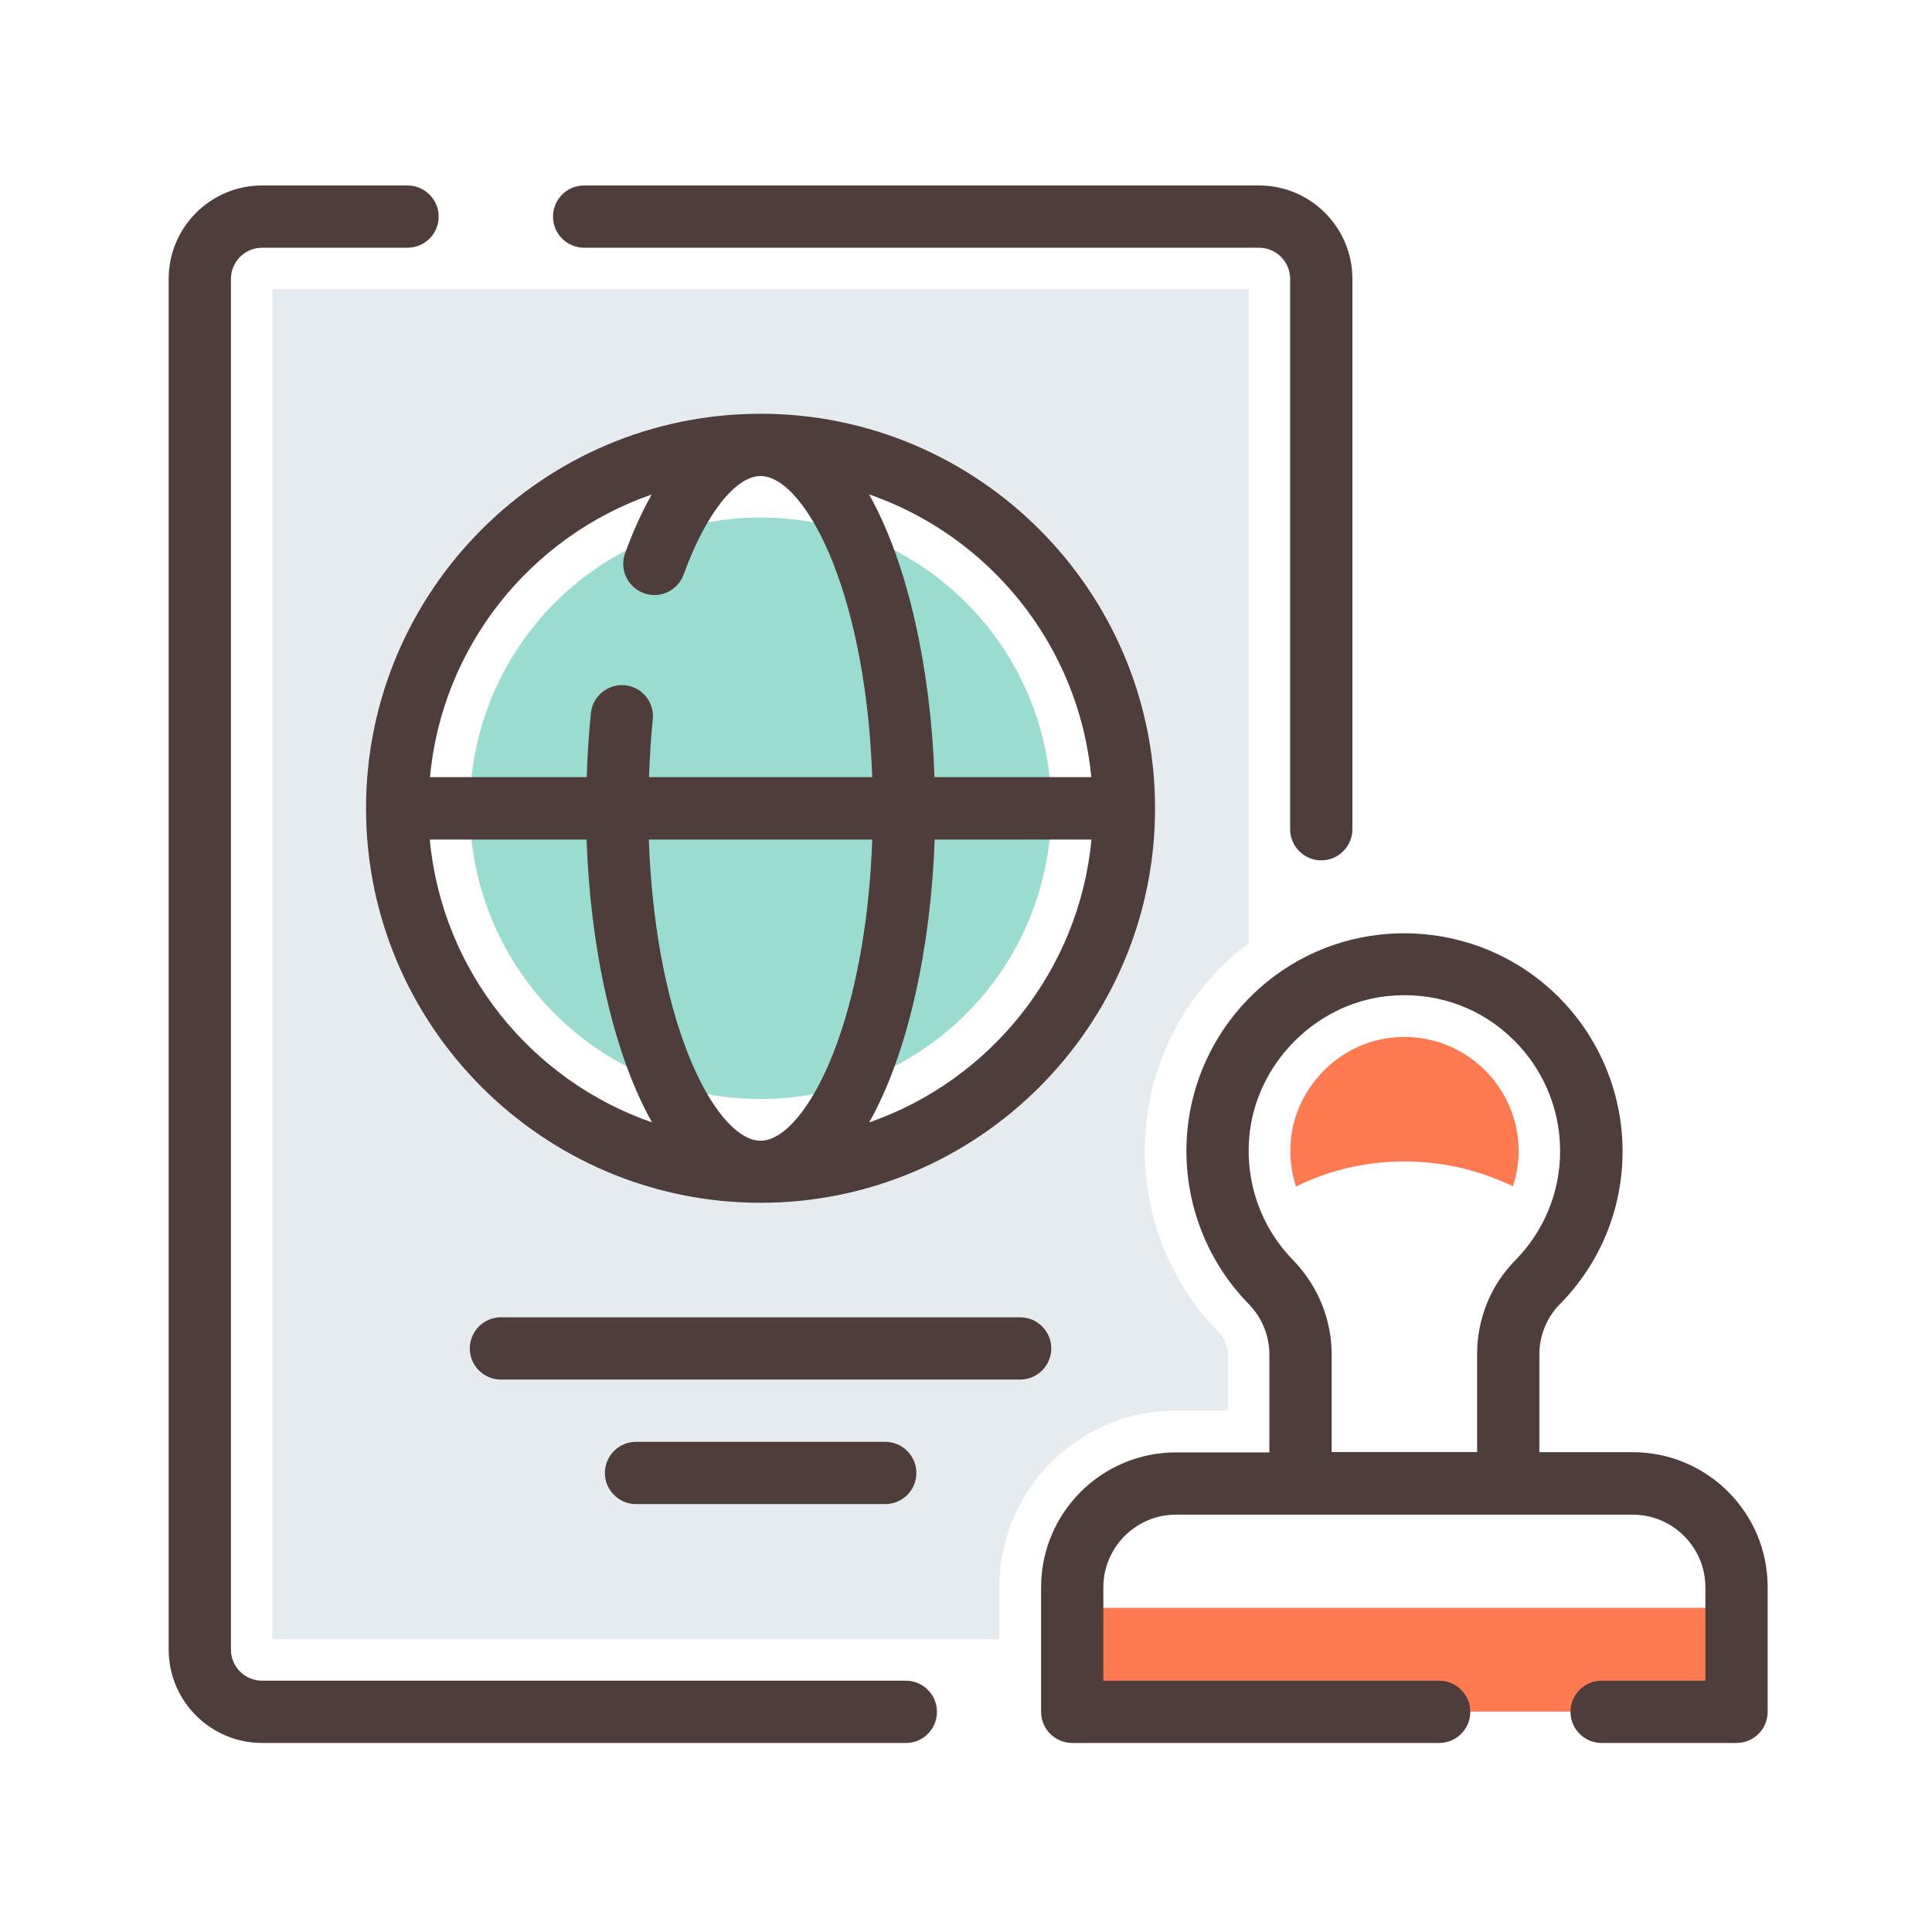
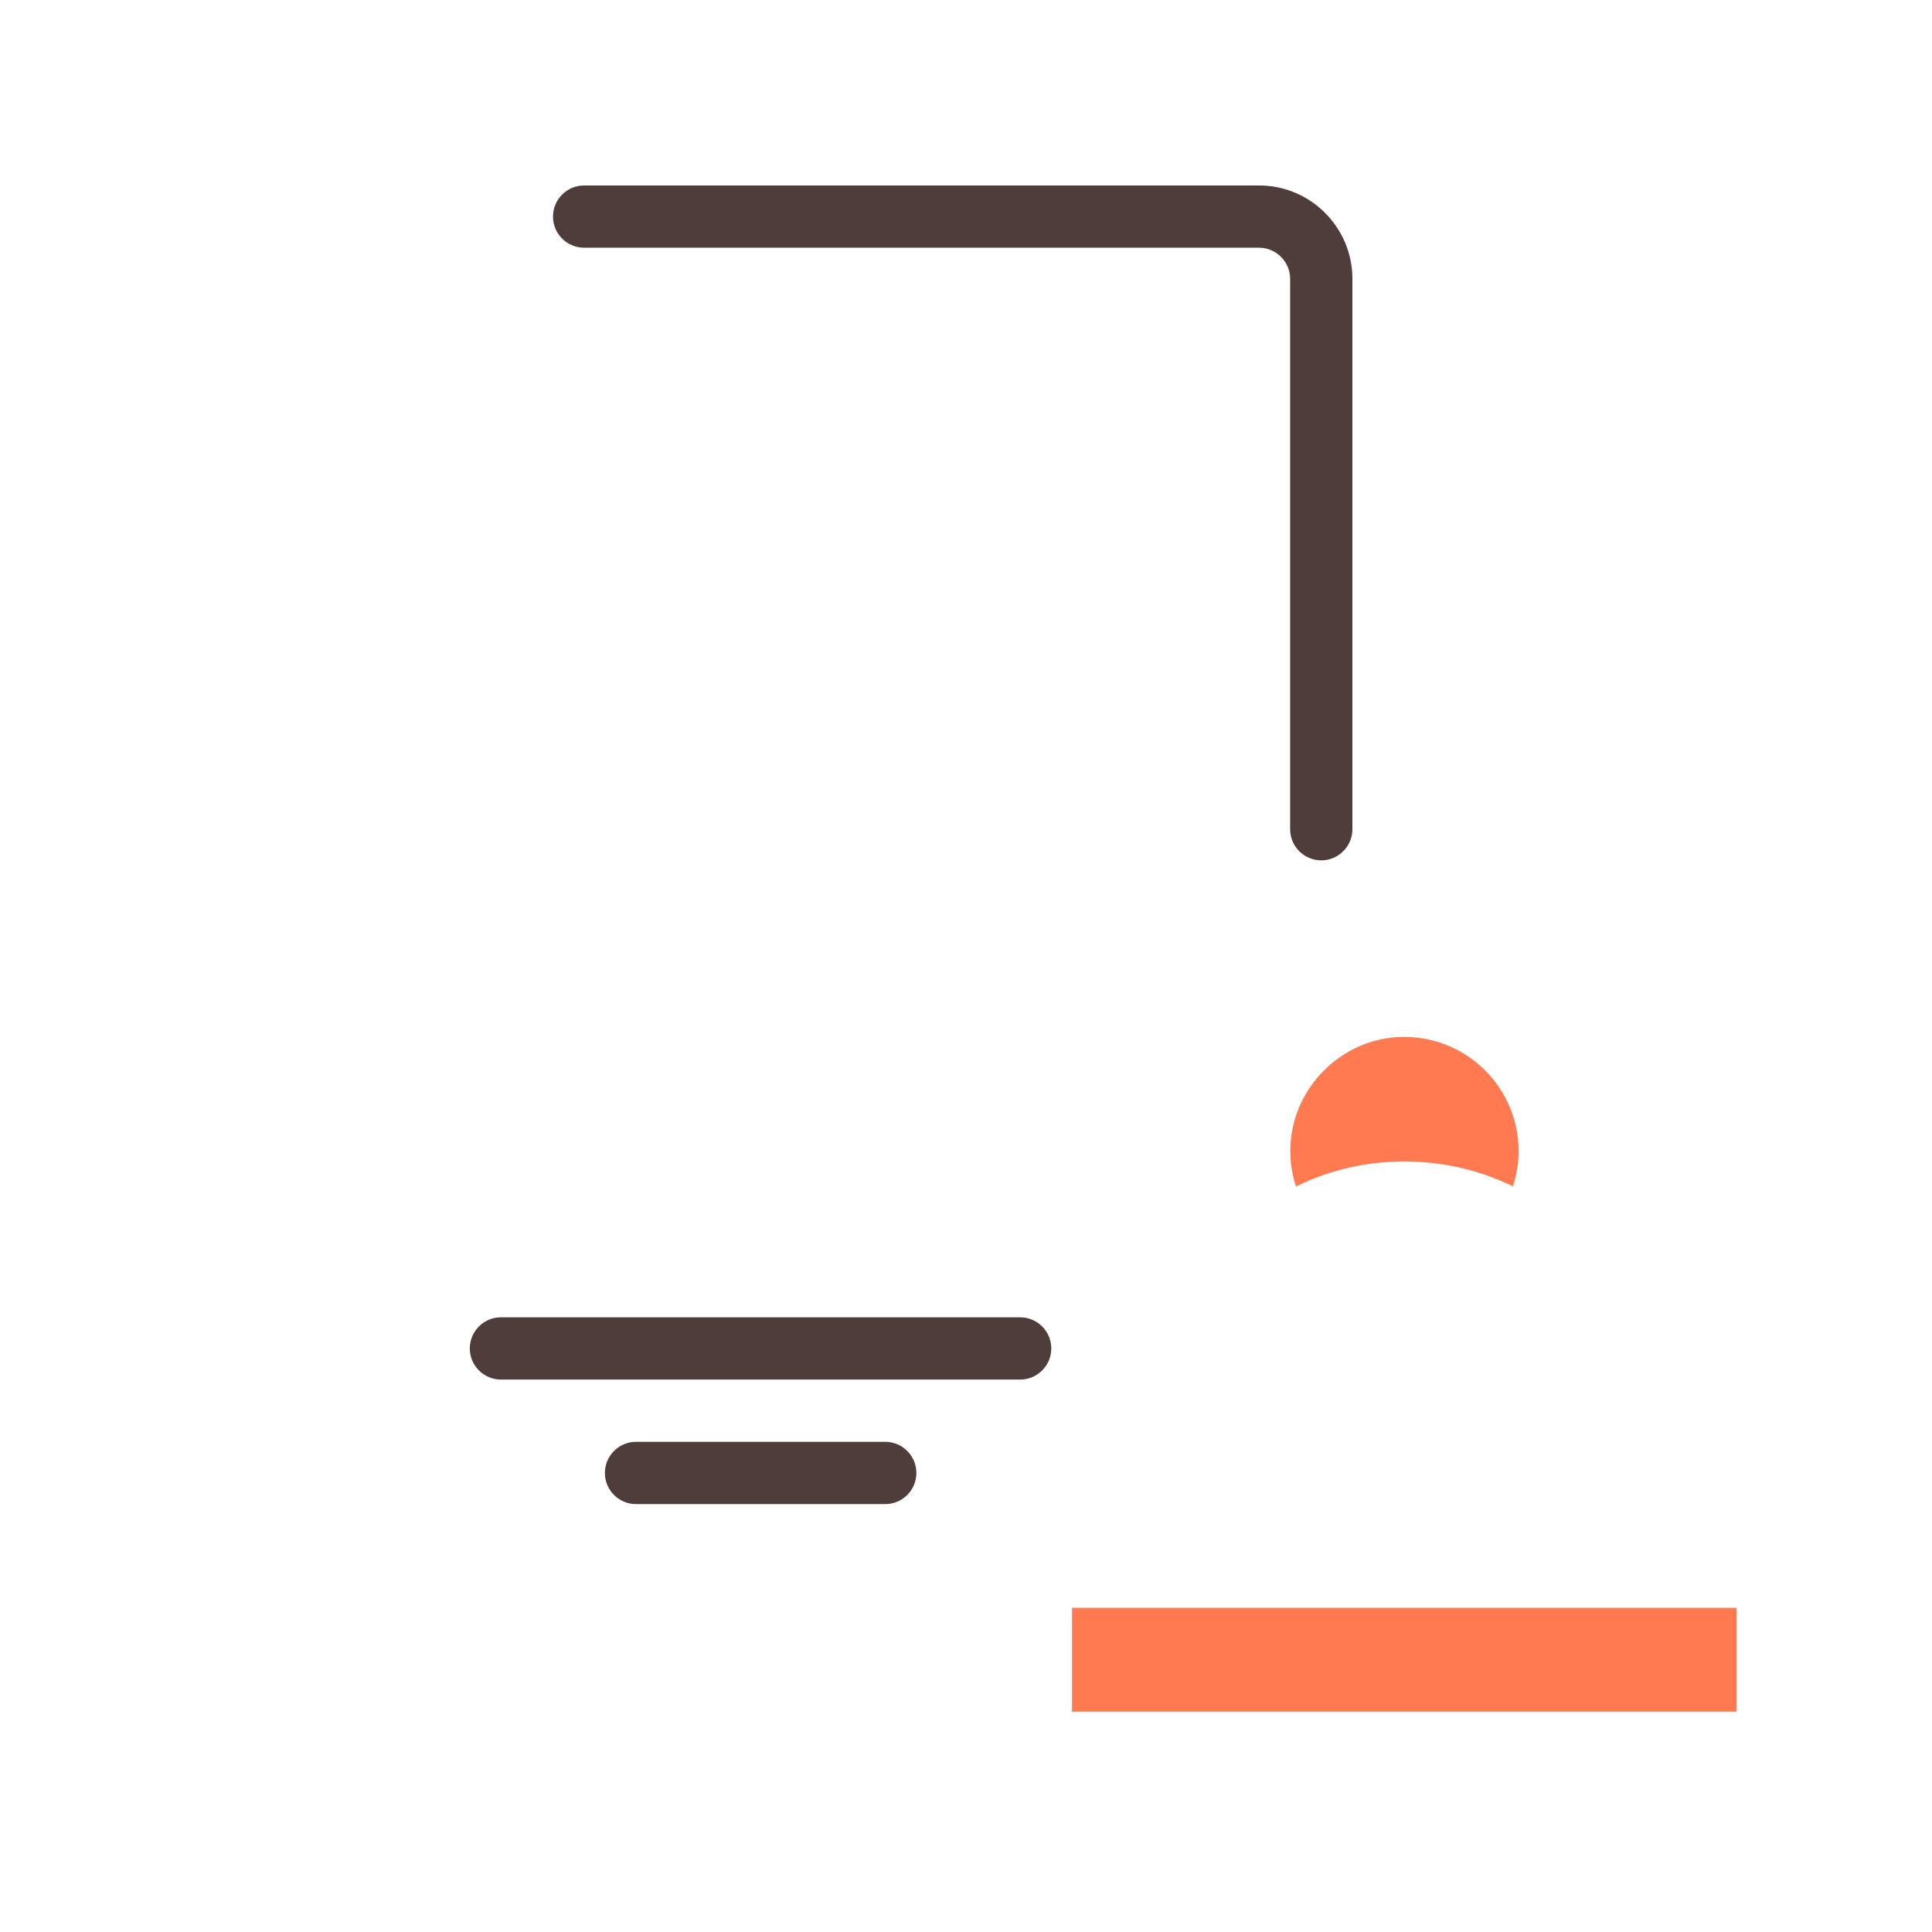
<svg xmlns="http://www.w3.org/2000/svg" class="icon" width="200px" height="200.00px" viewBox="0 0 1024 1024" version="1.1">
  <path d="M568.2 852.2h352.2v55H568.2z" fill="#FF7A51" />
-   <path d="M403.1 428.4m-154.1 0a154.1 154.1 0 1 0 308.2 0 154.1 154.1 0 1 0-308.2 0Z" fill="#9ADCCF" />
-   <path d="M529.7 841.2c0-51.6 42-93.6 93.6-93.6h27.5v-29.8c0-4.3-1.8-8.5-5-11.8-27.8-28.5-41.8-67.7-38.6-107.4 3.3-40.3 24-75.7 54.6-98.6V153.3H144.4v715.5h385.3v-27.6zM210.5 428.4c0-106.4 86.2-192.6 192.6-192.6S595.7 322 595.7 428.4 509.5 621 403.1 621s-192.6-86.2-192.6-192.6z" fill="#E6EBEF" />
  <path d="M700.3 456c-9.1 0-16.5-7.4-16.5-16.5V147.8c0-9.1-7.4-16.5-16.5-16.5H309.6c-9.1 0-16.5-7.4-16.5-16.5s7.4-16.5 16.5-16.5h357.7c27.3 0 49.5 22.2 49.5 49.5v291.7c0 9.1-7.4 16.5-16.5 16.5zM557.2 714.7c0-9.1-7.4-16.5-16.5-16.5H265.5c-9.1 0-16.5 7.4-16.5 16.5s7.4 16.5 16.5 16.5h275.2c9.1 0 16.5-7.4 16.5-16.5zM469.2 797.2c9.1 0 16.5-7.4 16.5-16.5s-7.4-16.5-16.5-16.5H337.1c-9.1 0-16.5 7.4-16.5 16.5s7.4 16.5 16.5 16.5h132.1z" fill="#4F3D3B" />
-   <path d="M480.1 890.8H138.9c-9.1 0-16.5-7.4-16.5-16.5V147.8c0-9.1 7.4-16.5 16.5-16.5H216c9.1 0 16.5-7.4 16.5-16.5s-7.4-16.5-16.5-16.5h-77.1c-27.3 0-49.5 22.2-49.5 49.5v726.5c0 27.3 22.2 49.5 49.5 49.5h341.3c9.1 0 16.4-7.4 16.4-16.5s-7.4-16.5-16.5-16.5z" fill="#4F3D3B" />
-   <path d="M403.1 637.5c115.3 0 209.1-93.8 209.1-209.1s-93.8-209.1-209.1-209.1S194 313.1 194 428.4s93.8 209.1 209.1 209.1zM227.8 445h83.1c1.9 56.4 13.8 112.8 34.7 149.9-64-22.2-111.3-80.2-117.8-149.9z m175.3 159.6c-12.5 0-27.2-17.6-38.4-46-12.1-30.6-19.3-70.5-20.8-113.6h118.4c-1.5 43.1-8.7 83-20.8 113.6-11.2 28.4-25.9 46-38.4 46z m57.6-9.7c20.9-37.1 32.7-93.5 34.7-149.9h83.1c-6.6 69.7-53.9 127.7-117.8 149.9z m117.7-183h-83.1c-1.9-56.4-13.8-112.8-34.7-149.9 64 22.2 111.3 80.2 117.8 149.9z m-233-149.8c-5.1 9.1-9.9 19.5-14.1 31.2-3.1 8.6 1.4 18 10 21.1 8.6 3.1 18-1.4 21.1-10 11.4-31.6 27.4-52.1 40.7-52.1 12.5 0 27.2 17.6 38.4 46 12.1 30.6 19.3 70.5 20.8 113.6H344c0.4-10.4 0.9-20.6 2-30.6 0.9-9.1-5.7-17.2-14.7-18.1-9-0.9-17.2 5.7-18.1 14.7-1.1 11.1-1.9 22.5-2.2 34h-83.1c6.4-69.6 53.6-127.6 117.5-149.8zM865.4 769.7h-49.5v-51.8c0-10.1 3.9-19.6 10.9-26.7 21.4-21.7 33.2-50.5 33.2-81 0-32.8-14-64.2-38.5-86.1-24.4-21.9-57.3-32.4-90.2-28.7-54.7 6-97.6 50.3-102.1 105.2-2.7 33.4 9.1 66.4 32.4 90.3 7.3 7.4 11.2 17.1 11.2 27.1v51.8h-49.5c-39.5 0-71.5 32.1-71.5 71.5v66c0 9.1 7.4 16.5 16.5 16.5h194.5c9.1 0 16.5-7.4 16.5-16.5s-7.4-16.5-16.5-16.5h-178v-49.5c0-21.2 17.3-38.5 38.5-38.5h242.1c21.2 0 38.5 17.3 38.5 38.5v49.5h-55c-9.1 0-16.5 7.4-16.5 16.5s7.4 16.5 16.5 16.5h71.5c9.1 0 16.5-7.4 16.5-16.5v-66c0.1-39.5-32-71.6-71.5-71.6z m-82.5-51.9v51.8h-77.1v-51.7c0-18.7-7.3-36.5-20.6-50.2-16.7-17.1-25.1-40.6-23.1-64.6 3.1-38.5 34.4-70.8 72.8-75.1 23.9-2.6 46.8 4.6 64.5 20.5 17.5 15.7 27.5 38.1 27.5 61.5 0 21.8-8.4 42.3-23.7 57.9-13.1 13.3-20.3 31-20.3 49.9z" fill="#4F3D3B" />
  <path d="M744.3 615.6c20.6 0 40.2 4.7 57.6 13.2 1.9-6 3-12.2 3-18.7 0-33.4-27.2-60.5-60.5-60.5-2.3 0-4.7 0.1-7 0.4-28.1 3.1-51 26.7-53.3 55-0.7 8.3 0.3 16.3 2.8 23.9 17.3-8.6 36.8-13.3 57.4-13.3z" fill="#FF7A51" />
</svg>